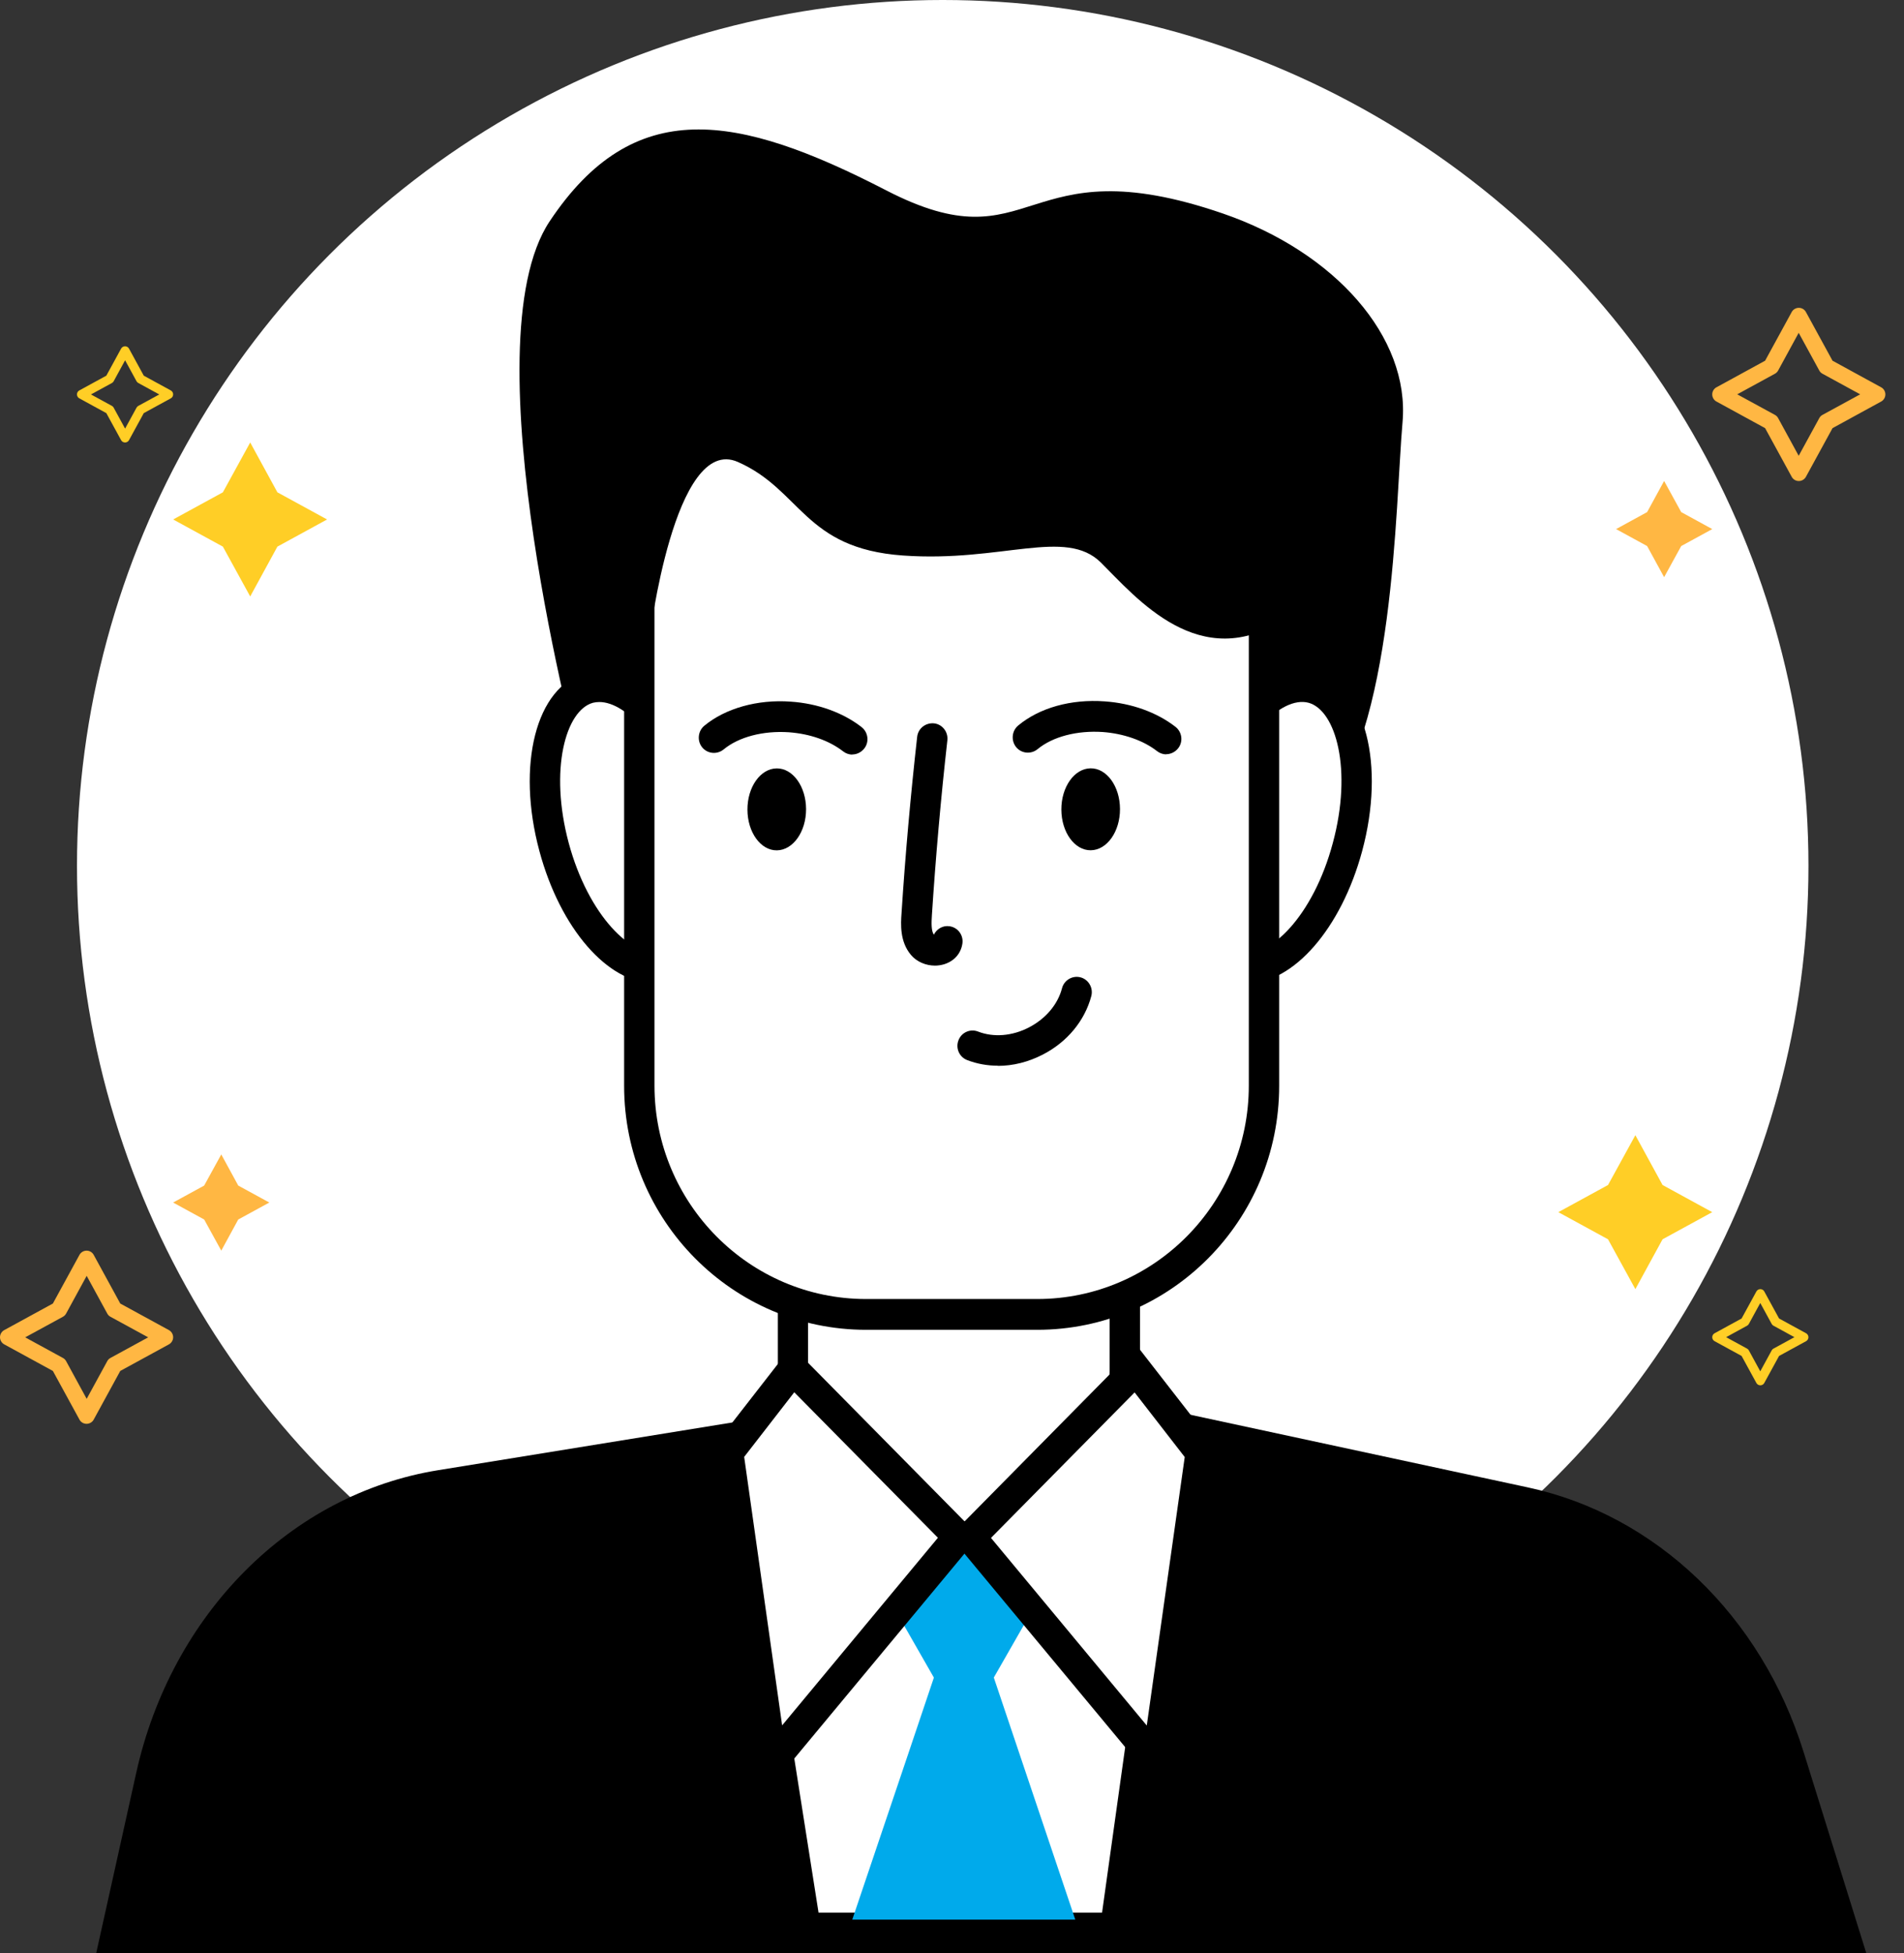
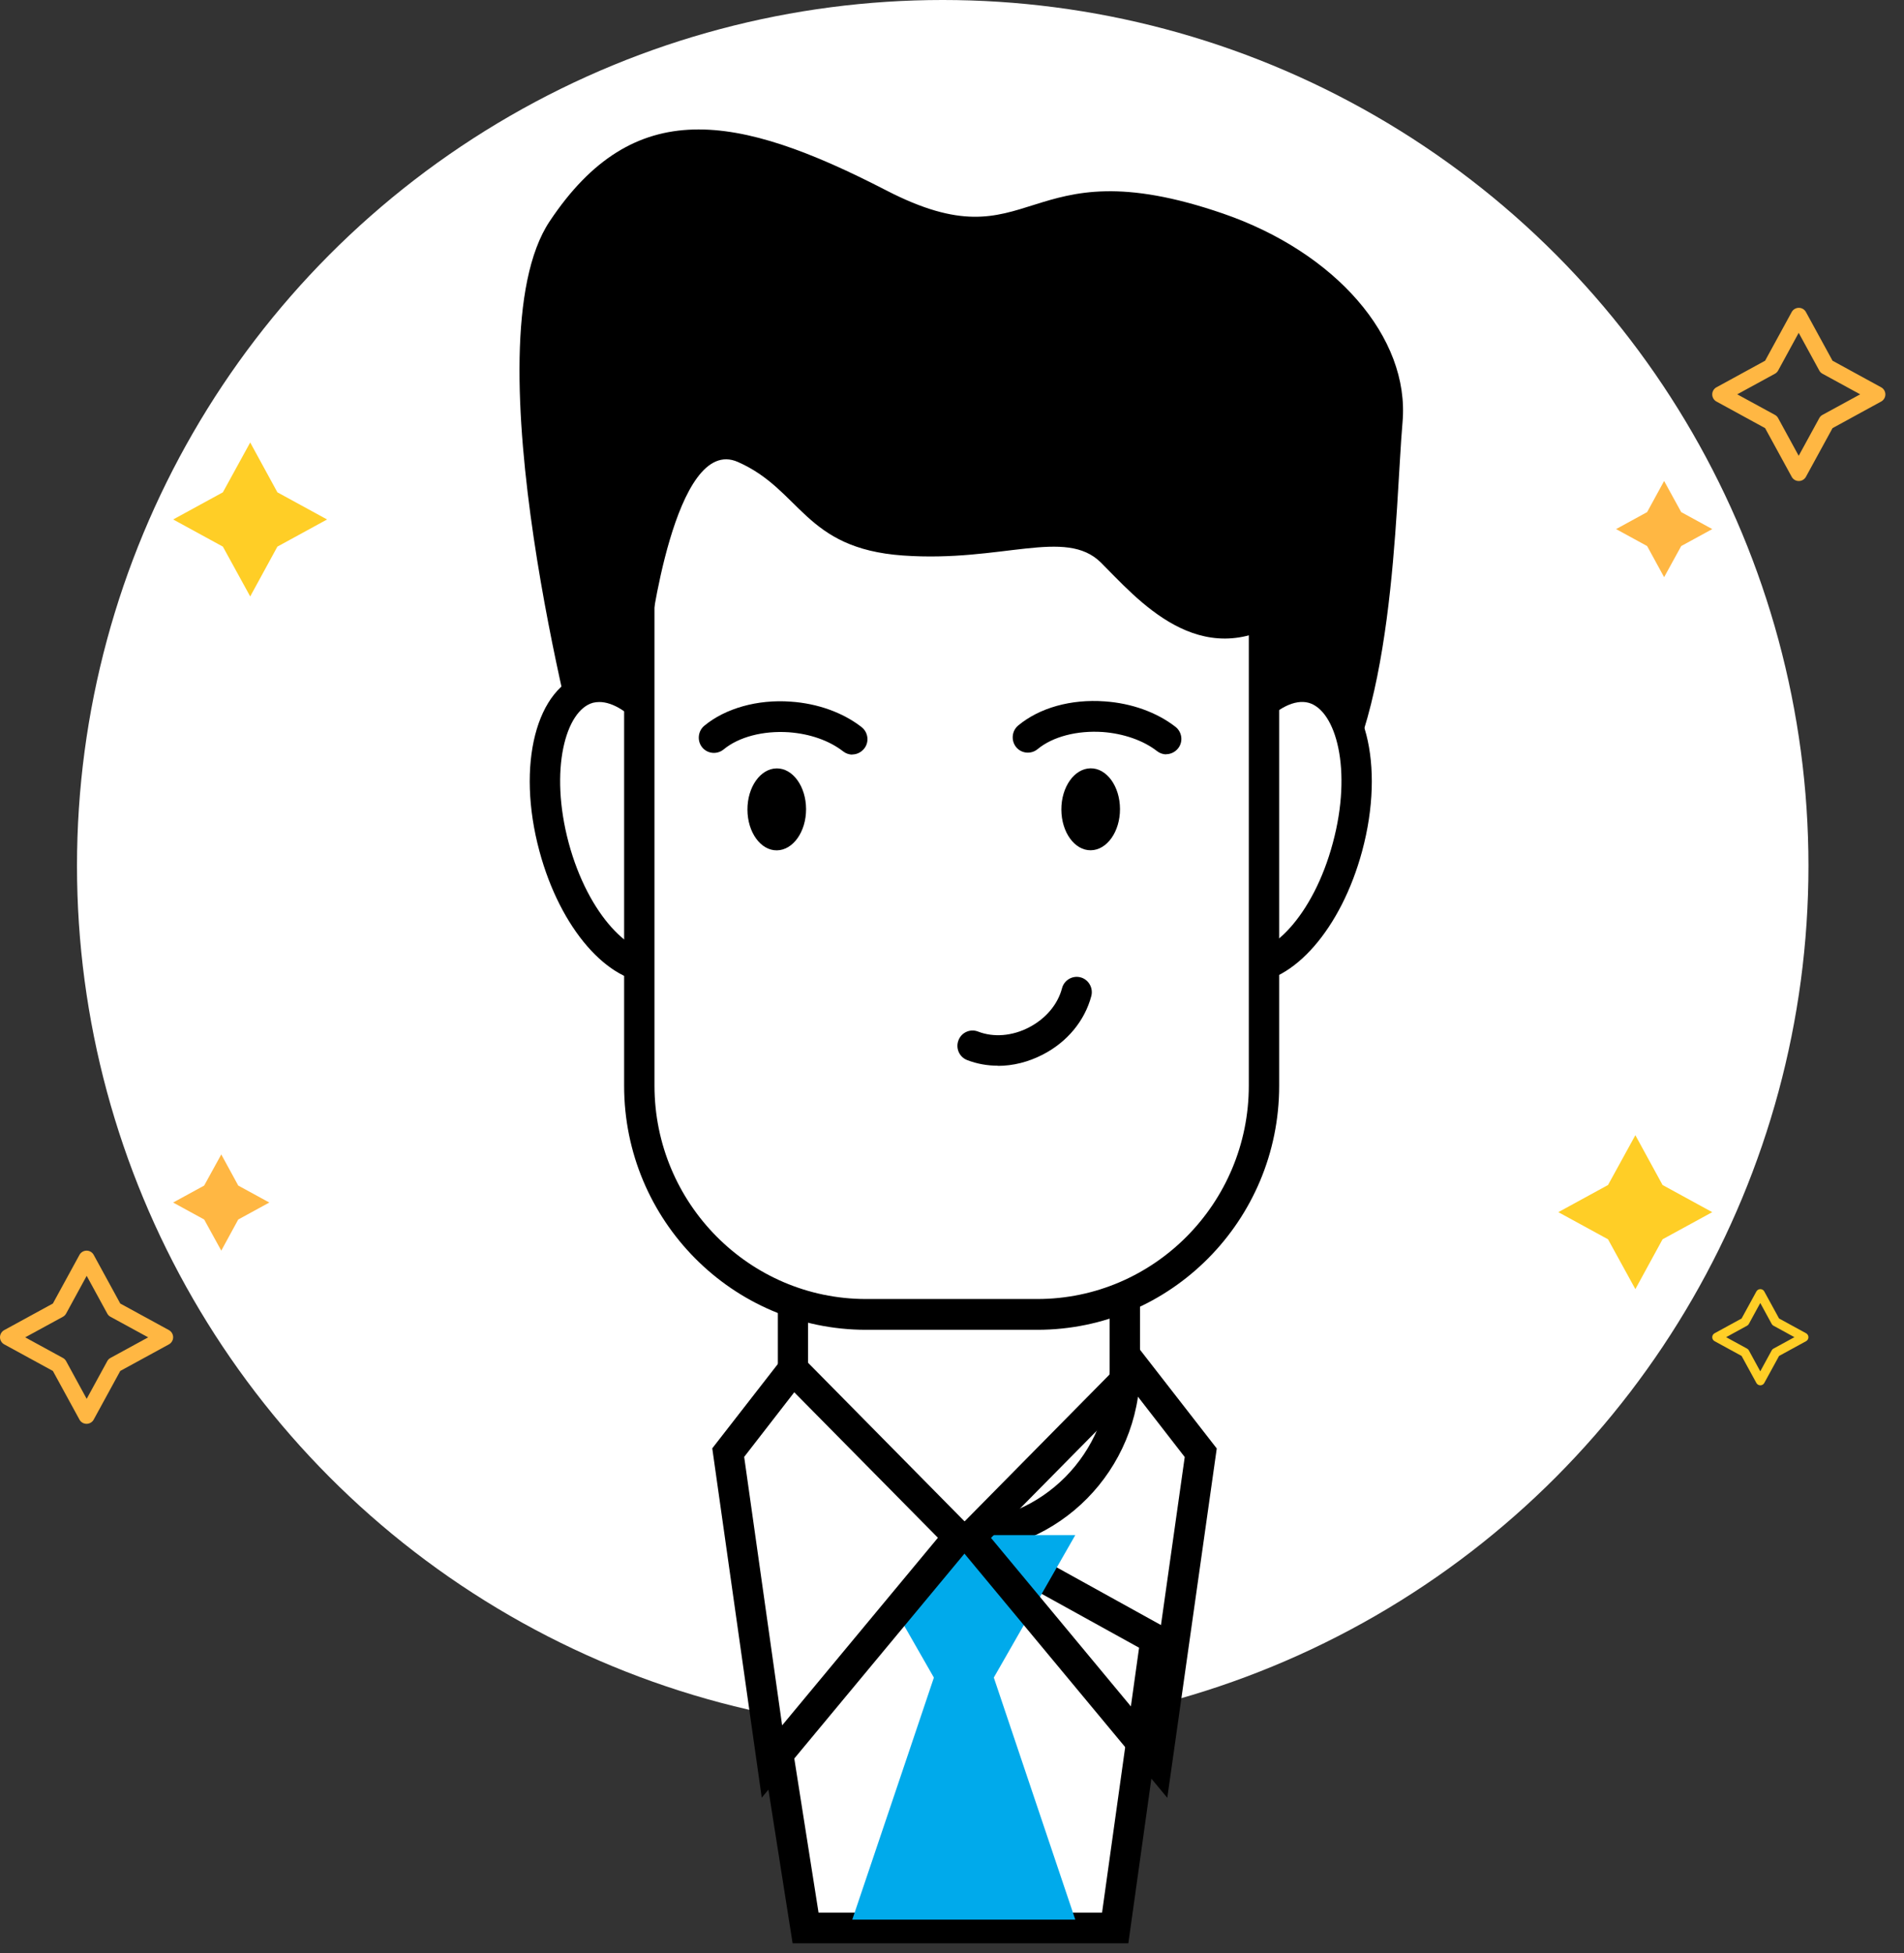
<svg xmlns="http://www.w3.org/2000/svg" width="78" height="80" viewBox="0 0 78 80" fill="none">
  <rect x="0" y="0" width="78" height="80" fill="#333333" stroke="none" />
  <circle cx="38.62" cy="35.466" r="35.466" fill="white" />
  <path d="M68.173 19.701L68.873 20.976L70.145 21.672L68.873 22.367L68.173 23.642L67.477 22.367L66.205 21.672L67.477 20.976L68.173 19.701Z" fill="#FFB743" />
  <path d="M9.065 51.227L8.364 49.952L7.092 49.257L8.364 48.562L9.065 47.287L9.76 48.562L11.033 49.257L9.76 49.952L9.065 51.227Z" fill="#FFB743" />
  <path d="M10.25 24.431L9.13 22.39L7.094 21.278L9.13 20.166L10.25 18.125L11.364 20.166L13.399 21.278L11.364 22.39L10.25 24.431Z" fill="#FFCE26" />
  <path d="M66.995 52.804L65.875 50.763L63.839 49.651L65.875 48.539L66.995 46.499L68.109 48.539L70.144 49.651L68.109 50.763L66.995 52.804Z" fill="#FFCE26" />
  <path d="M73.691 19.703C73.567 19.703 73.457 19.637 73.4 19.531L72.31 17.537L70.316 16.447C70.21 16.39 70.144 16.275 70.144 16.156C70.144 16.037 70.21 15.922 70.316 15.865L72.31 14.775L73.4 12.781C73.457 12.675 73.572 12.609 73.691 12.609C73.814 12.609 73.925 12.675 73.982 12.781L75.072 14.775L77.065 15.865C77.171 15.922 77.237 16.037 77.237 16.156C77.237 16.275 77.171 16.39 77.065 16.447L75.072 17.537L73.982 19.531C73.925 19.637 73.81 19.703 73.691 19.703ZM71.168 16.152L72.712 16.994C72.769 17.025 72.813 17.069 72.844 17.127L73.686 18.67L74.529 17.127C74.56 17.069 74.604 17.025 74.661 16.994L76.205 16.152L74.661 15.309C74.604 15.278 74.56 15.234 74.529 15.177L73.686 13.633L72.844 15.177C72.813 15.234 72.769 15.278 72.712 15.309L71.168 16.152Z" fill="#FFB743" />
  <path d="M72.115 56.744C72.046 56.744 71.985 56.708 71.953 56.649L71.347 55.541L70.24 54.936C70.181 54.904 70.144 54.84 70.144 54.774C70.144 54.708 70.181 54.644 70.24 54.612L71.347 54.007L71.953 52.899C71.985 52.84 72.048 52.804 72.115 52.804C72.183 52.804 72.244 52.84 72.276 52.899L72.882 54.007L73.989 54.612C74.048 54.644 74.085 54.708 74.085 54.774C74.085 54.84 74.048 54.904 73.989 54.936L72.882 55.541L72.276 56.649C72.244 56.708 72.181 56.744 72.115 56.744ZM70.713 54.772L71.57 55.24C71.602 55.257 71.627 55.281 71.644 55.313L72.112 56.171L72.58 55.313C72.597 55.281 72.622 55.257 72.654 55.24L73.511 54.772L72.654 54.303C72.622 54.286 72.597 54.262 72.58 54.23L72.112 53.372L71.644 54.23C71.627 54.262 71.602 54.286 71.57 54.303L70.713 54.772Z" fill="#FFCE26" />
  <path d="M3.547 51.228C3.67 51.228 3.78 51.294 3.838 51.4L4.927 53.394L6.921 54.483C7.027 54.541 7.093 54.656 7.093 54.775C7.093 54.894 7.027 55.008 6.921 55.066L4.927 56.155L3.838 58.149C3.78 58.255 3.666 58.321 3.547 58.321C3.423 58.321 3.313 58.255 3.256 58.149L2.166 56.155L0.172 55.066C0.066 55.008 7.92904e-06 54.894 7.93945e-06 54.775C7.94986e-06 54.656 0.066 54.541 0.172 54.483L2.166 53.394L3.256 51.4C3.313 51.294 3.428 51.228 3.547 51.228ZM6.07 54.779L4.526 53.937C4.469 53.906 4.424 53.861 4.394 53.804L3.551 52.26L2.709 53.804C2.678 53.861 2.634 53.906 2.576 53.937L1.032 54.779L2.576 55.622C2.634 55.653 2.678 55.697 2.709 55.754L3.551 57.298L4.394 55.754C4.424 55.697 4.469 55.653 4.526 55.622L6.07 54.779Z" fill="#FFB743" />
-   <path d="M5.123 14.184C5.192 14.184 5.253 14.221 5.285 14.28L5.89 15.388L6.998 15.993C7.057 16.025 7.093 16.088 7.093 16.155C7.093 16.221 7.057 16.285 6.998 16.316L5.89 16.922L5.285 18.029C5.253 18.088 5.189 18.125 5.123 18.125C5.054 18.125 4.993 18.088 4.961 18.029L4.356 16.922L3.248 16.316C3.189 16.285 3.153 16.221 3.153 16.155C3.153 16.088 3.189 16.025 3.248 15.993L4.356 15.388L4.961 14.28C4.993 14.221 5.057 14.184 5.123 14.184ZM6.525 16.157L5.667 15.689C5.635 15.672 5.611 15.647 5.593 15.616L5.125 14.758L4.657 15.616C4.64 15.647 4.616 15.672 4.584 15.689L3.726 16.157L4.584 16.625C4.616 16.642 4.64 16.667 4.657 16.699L5.125 17.556L5.593 16.699C5.611 16.667 5.635 16.642 5.667 16.625L6.525 16.157Z" fill="#FFCE26" />
-   <path d="M76.452 79.994L73.887 71.763C72.153 66.187 67.841 62.051 62.588 60.925L41.538 56.394L17.942 60.222C11.915 61.198 7.021 66.106 5.578 72.63L3.942 80.001H76.452V79.994Z" fill="black" />
  <path d="M33.001 78.979H45.684L47.339 67.16L39.756 62.964L31.209 67.575L33.001 78.979Z" fill="white" />
  <path d="M46.229 79.599H32.47L30.523 67.229L39.76 62.248L48.014 66.815L46.223 79.606L46.229 79.599ZM33.533 78.345H45.147L46.664 67.492L39.754 63.672L31.891 67.913L33.533 78.345Z" fill="black" />
  <path d="M23.743 31.216C23.743 31.216 19.146 14.128 22.517 9.066C25.963 3.89 30.181 4.637 36.308 7.799C42.435 10.96 41.775 5.885 50.098 8.746C54.695 10.327 57.761 13.808 57.457 17.29C57.152 20.771 57.152 29.949 54.085 33.43C51.019 36.912 28.644 40.074 23.743 31.216Z" fill="black" />
  <path d="M39.266 62.96H39.297C35.534 62.96 32.486 59.886 32.486 56.091V31.124C32.486 27.329 35.534 24.255 39.297 24.255H39.266C43.029 24.255 46.077 27.329 46.077 31.124V56.091C46.077 59.886 43.029 62.96 39.266 62.96Z" fill="white" />
  <path d="M39.3 63.589C39.3 63.589 39.281 63.589 39.268 63.589H39.256C35.175 63.564 31.866 60.208 31.866 56.093V31.126C31.866 27.005 35.175 23.655 39.256 23.63H39.312C43.392 23.655 46.702 27.011 46.702 31.126V56.093C46.702 60.214 43.392 63.564 39.312 63.589H39.3ZM39.281 24.878C35.872 24.884 33.104 27.682 33.104 31.12V56.087C33.104 59.524 35.872 62.322 39.281 62.328C42.69 62.322 45.458 59.524 45.458 56.087V31.12C45.458 27.682 42.69 24.884 39.281 24.878Z" fill="black" />
  <path d="M28.619 33.069C29.465 36.218 28.824 39.129 27.189 39.581C25.552 40.032 23.537 37.843 22.691 34.694C21.845 31.545 22.486 28.634 24.122 28.183C25.758 27.737 27.773 29.92 28.619 33.069Z" fill="white" />
  <path d="M26.762 40.266C24.914 40.266 22.955 38.052 22.097 34.859C21.145 31.327 21.966 28.128 23.963 27.582C25.966 27.036 28.273 29.376 29.225 32.908C30.177 36.439 29.356 39.639 27.359 40.184C27.166 40.241 26.967 40.266 26.768 40.266H26.762ZM24.554 28.755C24.46 28.755 24.373 28.767 24.292 28.786C23.173 29.094 22.495 31.528 23.297 34.526C24.106 37.525 25.916 39.262 27.029 38.974C28.149 38.666 28.827 36.232 28.024 33.234C27.278 30.461 25.673 28.755 24.554 28.755Z" fill="black" />
  <path d="M49.274 33.069C48.428 36.218 49.069 39.129 50.705 39.581C52.341 40.026 54.356 37.843 55.202 34.694C56.048 31.545 55.407 28.634 53.772 28.183C52.136 27.737 50.12 29.92 49.274 33.069Z" fill="white" />
  <path d="M51.131 40.266C50.932 40.266 50.733 40.241 50.54 40.184C48.544 39.639 47.722 36.439 48.674 32.908C49.626 29.376 51.934 27.036 53.937 27.582C55.933 28.128 56.754 31.327 55.803 34.859C54.944 38.045 52.979 40.266 51.131 40.266ZM49.875 33.234C49.066 36.232 49.75 38.666 50.87 38.974C51.996 39.281 53.8 37.531 54.602 34.526C55.411 31.528 54.727 29.094 53.607 28.786C52.487 28.485 50.683 30.229 49.875 33.234Z" fill="black" />
  <path d="M42.495 12.717H35.472C30.343 12.717 26.185 16.91 26.185 22.082V44.484C26.185 49.656 30.343 53.849 35.472 53.849H42.495C47.624 53.849 51.782 49.656 51.782 44.484V22.082C51.782 16.91 47.624 12.717 42.495 12.717Z" fill="white" />
  <path d="M42.494 54.47H35.477C30.01 54.47 25.568 49.984 25.568 44.477V22.082C25.568 16.568 30.016 12.089 35.477 12.089H42.494C47.962 12.089 52.403 16.574 52.403 22.082V44.477C52.403 49.991 47.955 54.47 42.494 54.47ZM35.477 13.337C30.7 13.337 26.812 17.258 26.812 22.076V44.47C26.812 49.288 30.7 53.209 35.477 53.209H42.494C47.271 53.209 51.159 49.288 51.159 44.47V22.076C51.159 17.258 47.271 13.337 42.494 13.337H35.477Z" fill="black" />
  <path d="M30.62 33.165C30.623 34.094 31.164 34.839 31.826 34.831C32.489 34.823 33.025 34.068 33.022 33.139C33.018 32.211 32.478 31.466 31.816 31.474C31.153 31.482 30.617 32.236 30.62 33.165Z" fill="black" />
  <path d="M34.92 30.91C34.79 30.91 34.653 30.866 34.541 30.778C33.969 30.333 33.179 30.057 32.314 29.994C31.263 29.925 30.267 30.183 29.645 30.697C29.378 30.916 28.986 30.879 28.768 30.615C28.551 30.352 28.588 29.95 28.849 29.731C29.708 29.016 31.033 28.639 32.395 28.74C33.502 28.815 34.535 29.191 35.294 29.781C35.567 29.994 35.617 30.39 35.406 30.659C35.281 30.816 35.101 30.904 34.914 30.904L34.92 30.91Z" fill="black" />
  <path d="M43.48 33.162C43.483 34.091 44.024 34.836 44.686 34.828C45.349 34.82 45.885 34.065 45.882 33.137C45.879 32.208 45.338 31.463 44.676 31.471C44.013 31.479 43.477 32.233 43.48 33.162Z" fill="black" />
  <path d="M47.781 30.9C47.65 30.9 47.513 30.856 47.401 30.768C46.841 30.329 46.026 30.047 45.174 29.984C44.123 29.915 43.128 30.172 42.506 30.686C42.238 30.906 41.846 30.868 41.629 30.605C41.411 30.335 41.448 29.94 41.709 29.72C42.58 28.993 43.874 28.629 45.255 28.729C46.362 28.805 47.395 29.181 48.154 29.771C48.427 29.984 48.477 30.379 48.266 30.649C48.141 30.806 47.961 30.893 47.774 30.893L47.781 30.9Z" fill="black" />
-   <path d="M38.307 39.553C37.927 39.553 37.554 39.396 37.318 39.114C36.857 38.568 36.901 37.846 36.932 37.414C37.087 35.005 37.305 32.577 37.573 30.181C37.61 29.836 37.921 29.597 38.263 29.629C38.605 29.666 38.848 29.98 38.81 30.325C38.543 32.696 38.331 35.111 38.176 37.495C38.157 37.796 38.145 38.129 38.257 38.286C38.375 38.047 38.63 37.897 38.904 37.941C39.246 37.991 39.476 38.311 39.426 38.649C39.364 39.063 39.084 39.377 38.661 39.502C38.543 39.534 38.425 39.553 38.3 39.553H38.307Z" fill="black" />
  <path d="M40.888 43.653C40.453 43.653 40.023 43.578 39.619 43.421C39.296 43.295 39.14 42.931 39.265 42.612C39.389 42.285 39.75 42.129 40.067 42.254C40.701 42.499 41.46 42.442 42.151 42.085C42.841 41.727 43.333 41.144 43.507 40.479C43.594 40.146 43.936 39.946 44.266 40.033C44.595 40.121 44.794 40.466 44.707 40.799C44.44 41.809 43.718 42.687 42.711 43.201C42.126 43.502 41.498 43.659 40.882 43.659L40.888 43.653Z" fill="black" />
  <path d="M26.607 26.154C26.607 26.154 27.621 17.774 30.227 18.922C32.833 20.07 32.933 22.466 36.988 22.754C41.044 23.043 43.65 21.607 45.1 23.043C46.549 24.48 49.155 27.641 52.633 25.345C56.11 23.043 56.446 17.535 50.941 14.662C45.436 11.789 37.181 11.356 32.541 11.068C27.907 10.779 23.123 19.26 26.601 26.154H26.607Z" fill="black" />
  <path d="M39.485 70.86L37.202 66.871L34.919 62.881H39.485H44.05L41.768 66.871L39.485 70.86Z" fill="#00AAEB" />
  <path d="M39.486 65.068L37.203 71.85L34.914 78.631H39.486H44.051L41.768 71.85L39.486 65.068Z" fill="#00AAEB" />
  <path d="M39.261 62.961L31.622 72.163L29.831 59.504L32.481 56.092L39.261 62.961Z" fill="white" />
  <path d="M31.207 73.64L29.179 59.325L32.433 55.141L40.108 62.919L31.207 73.634V73.64ZM30.486 59.676L32.041 70.673L38.423 62.988L32.538 57.029L30.486 59.676Z" fill="black" />
-   <path d="M39.764 62.961L47.403 72.163L49.2 59.504L46.544 56.092L39.764 62.961Z" fill="white" />
  <path d="M47.819 73.639L38.917 62.925L46.593 55.147L49.846 59.331L47.819 73.646V73.639ZM40.597 62.994L46.979 70.679L48.534 59.682L46.481 57.035L40.597 62.994Z" fill="black" />
</svg>